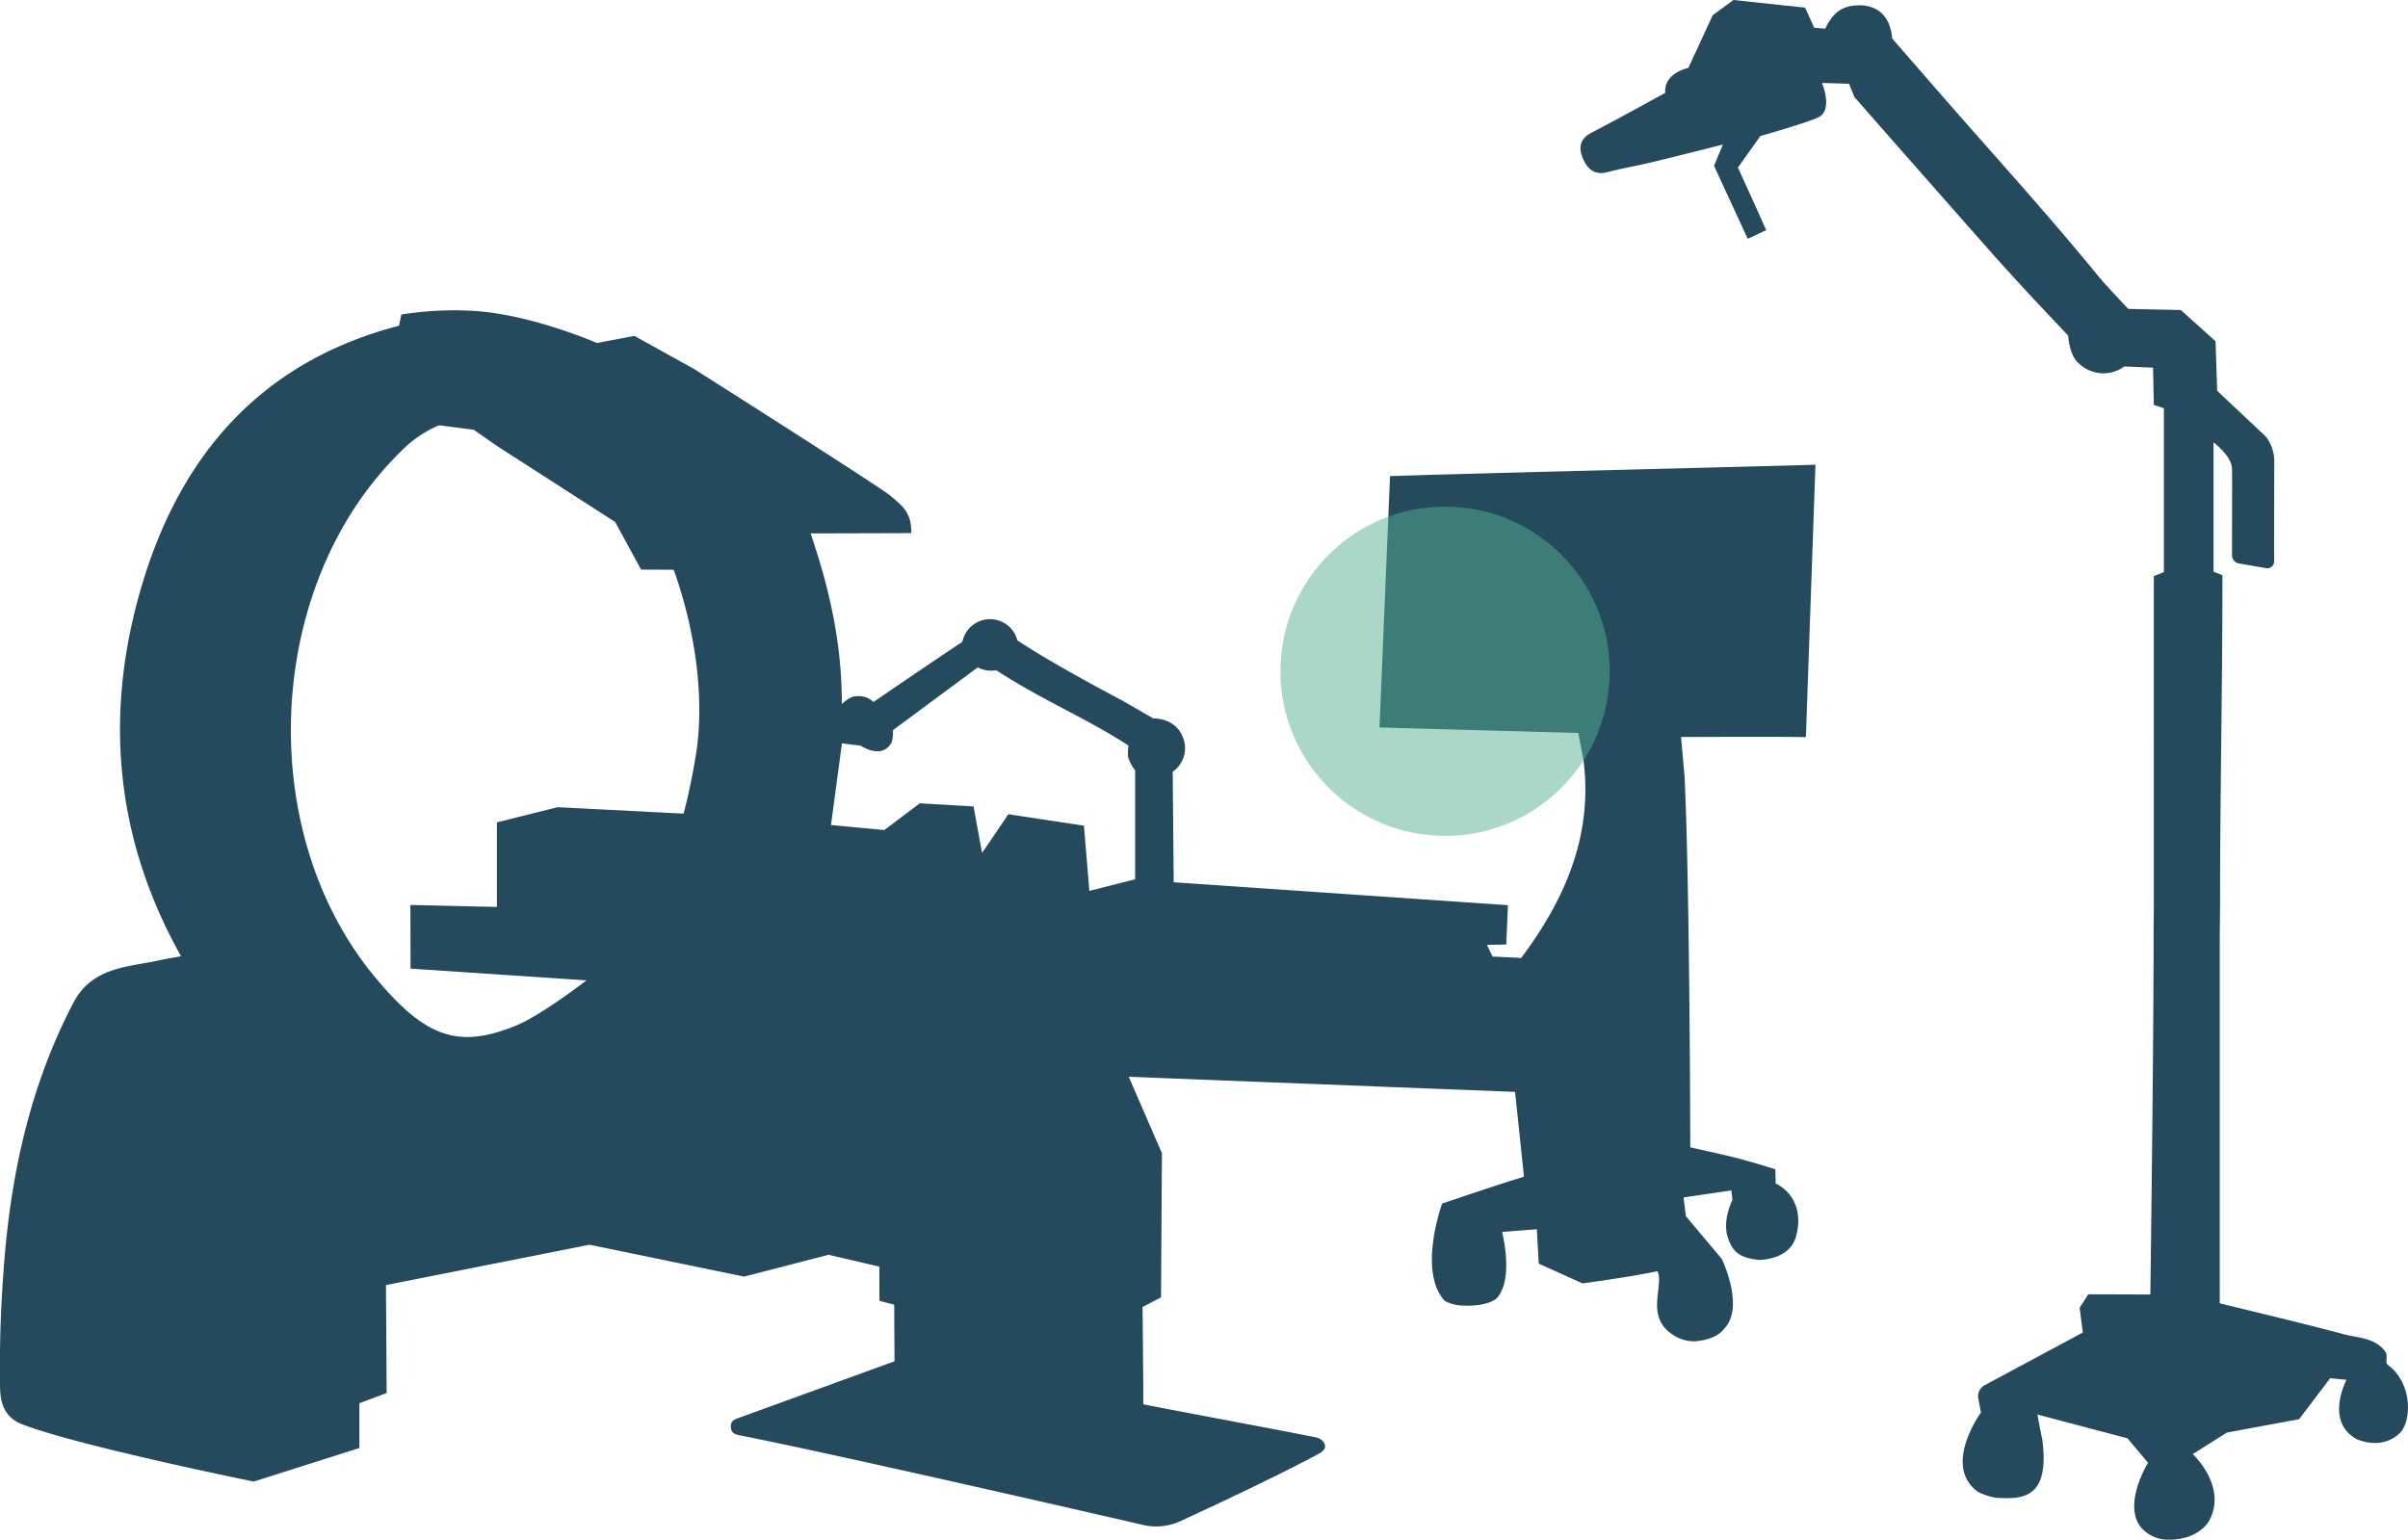
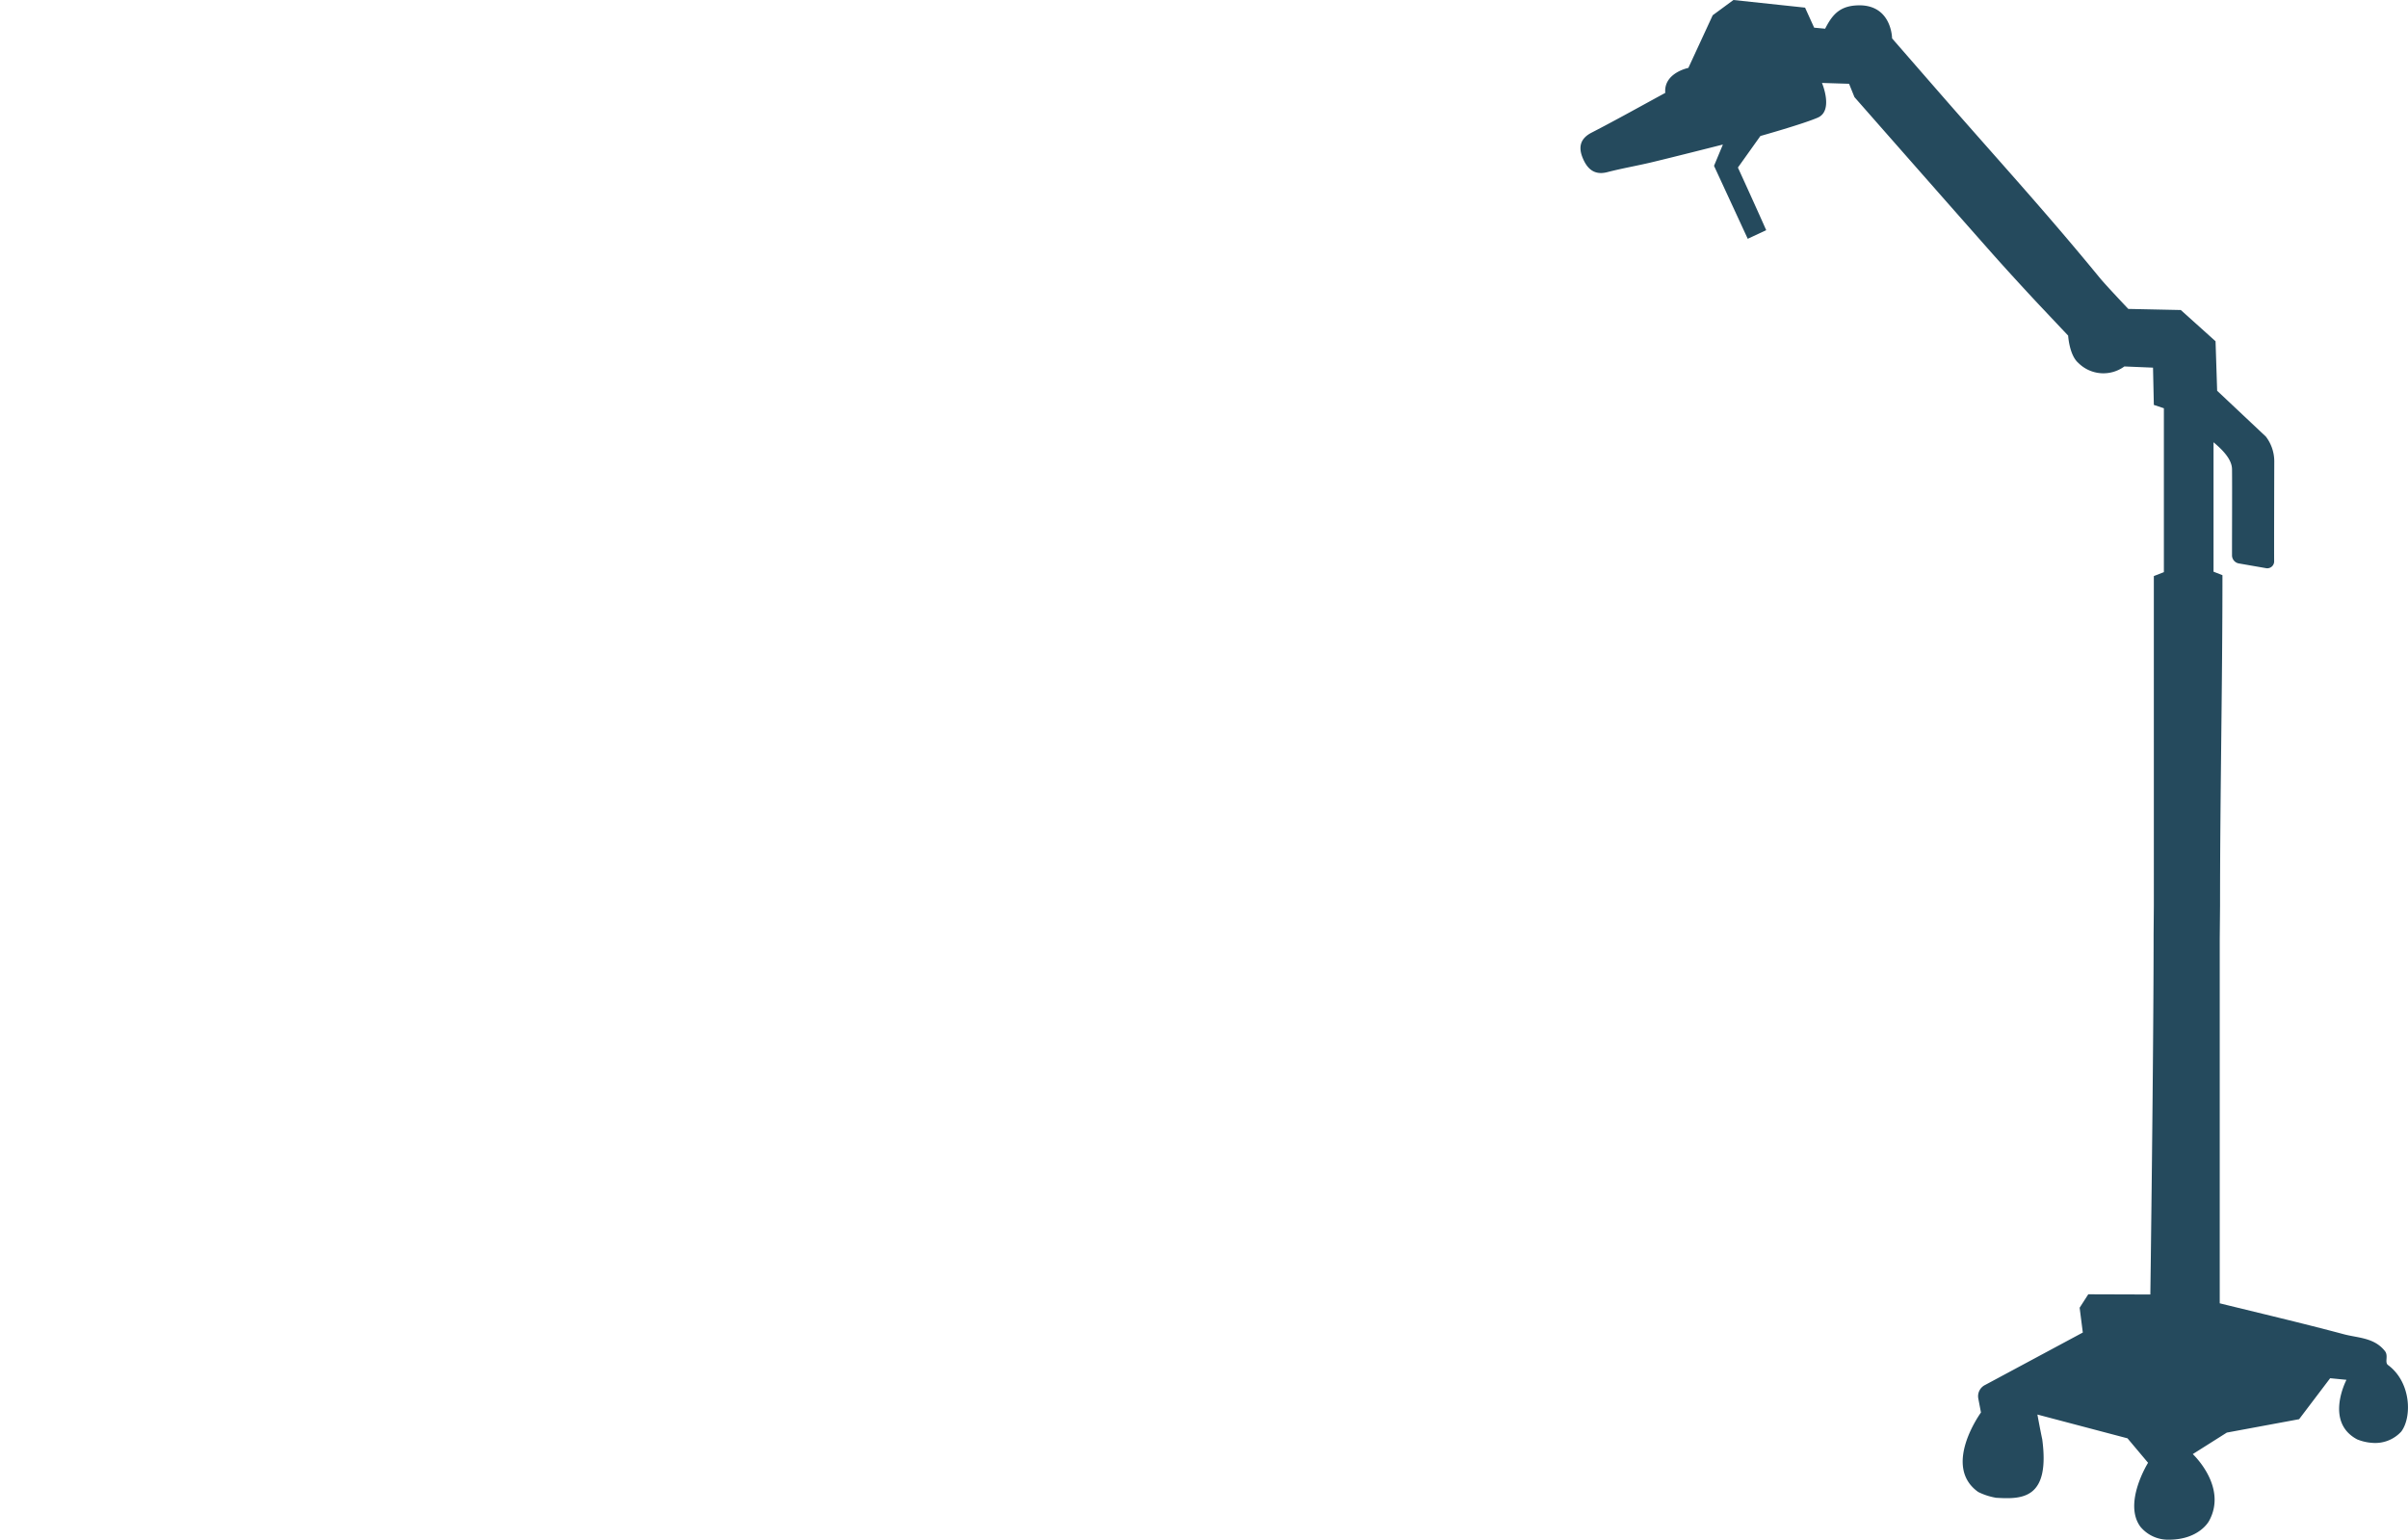
<svg xmlns="http://www.w3.org/2000/svg" width="402.167" height="257.174" viewBox="0 0 402.167 257.174">
  <g id="Gruppe_31902" data-name="Gruppe 31902" transform="translate(-862.834 -12021.927)">
    <g id="Gruppe_31901" data-name="Gruppe 31901">
      <g id="Gruppe_31900" data-name="Gruppe 31900" transform="translate(-11721.166 735.927)">
-         <path id="Pfad_13760" data-name="Pfad 13760" d="M230.394,208.1l1.756-41.99c13.678-.46,63.935-1.662,71.055-1.9l-1.6,45.505c-5.252-.11-15.637-.03-20.849-.03l.588,6.587c.823,16.678.952,57.807.952,61.951,2.1.478,4.529,1,6.937,1.584,3.132.762,7.264,2.08,7.264,2.08l.071,2.391s5.109,2.118,3.427,8.72c-.633,2.483-2.866,3.861-6.192,4.043-2.871-.355-4.312-.972-5.23-3.73-.976-2.929.769-6.292.769-6.292l-.17-1.6-7.986,1.178.37,3.113,6.012,7.169s3.893,8.017.4,11.63c0,0-1.118,1.857-4.971,2.121a6.528,6.528,0,0,1-3.943-1.335c-4.245-3.08-1.085-8.1-2.238-10.378-5.221,1.077-12.518,2.032-12.518,2.032l-7.311-3.3-.316-5.743-5.8.452s2.029,7.878-.883,11.058c0,0-1.295,1.4-5.592,1.24a6.664,6.664,0,0,1-3.1-.779c-4.564-4.929-.446-16.253-.446-16.253s9.673-3.3,13.678-4.489l-1.494-14.171-64.518-2.523,5.546,12.774c-.036,4.83-.153,24.067-.153,24.067l-3.086,1.616s.135,12.676.124,16.25c6.041,1.2,25.663,4.849,28.939,5.549a1.956,1.956,0,0,1,1.333,1.035c.111.433.3.8-.69,1.517-6.259,3.442-17.893,8.881-23.38,11.412a9.647,9.647,0,0,1-6.213.643c-11.53-2.656-51.089-11.731-66.969-14.892-.845-.168-1.768-.226-1.9-1.363-.141-1.219.784-1.436,1.646-1.749,8.524-3.091,25.682-9.337,25.682-9.337l-.051-9.459-2.467-.641-.019-5.714-8.464-1.976-14.111,3.645-25.808-5.326-34.014,6.746.115,18.027-4.556,1.7v7.486l-17.643,5.6s-29.331-5.957-38.644-9.55c-3.671-1.416-3.71-4.722-3.73-6.769-.074-7.432.132-12.321.558-18.467,1.095-15.781,4.263-30.931,11.649-45.1,3.194-6.127,9.057-5.993,14.463-7.191,1.057-.234,2.129-.4,3.562-.666-11.139-19.873-12.892-40.7-6.505-62.082,6.544-21.9,20.108-37.313,42.912-43.229l.383-1.875a55.7,55.7,0,0,1,12.176-.6c9.7.622,20.5,5.356,20.5,5.356l6.251-1.185,9.951,5.514s30.349,19.251,32.7,21.1c.664.521,1.3,1.1,1.812,1.591a5.577,5.577,0,0,1,1.717,3.373,11.139,11.139,0,0,1,.065,1.36s-12.446.046-16.821.046c3.2,9.339,5.257,18.619,5.217,28.5,1.449-1.273,1.975-1.314,2.923-1.314a3.474,3.474,0,0,1,2.367.976s9.386-6.427,14.842-10.047a4.713,4.713,0,0,1,9.181-.255c5.918,3.979,17.512,10.053,17.512,10.053l5.192,2.99s3.513-.126,4.827,2.879a4.788,4.788,0,0,1-1.577,6.031l.16,18.459,55.825,3.832-.277,6.565-3.24.062.955,1.954s4.053.184,4.779.235c7.4-9.9,11.972-20.522,10.408-33.014l-.882-4.573ZM68.544,237.743l14.445.332V223.95l10.156-2.54,21.028,1.079a105.582,105.582,0,0,0,2.243-11.069l.17-1.6c.8-8.99-.836-18.6-3.727-27.1-.327-.962-.4-.969-.4-.969l-5.389-.025-4.335-7.96L83.073,161.126l-3.946-2.756-5.8-.749a19.5,19.5,0,0,0-6.554,4.552c-22.558,22.228-24.376,63.315-4.124,87.65,8.421,10.119,13.909,12.014,23.6,8.039,4.185-1.717,11.706-7.525,11.706-7.525l-29.393-1.965Zm113.392-2.352,7.648-1.932V215.253a7.352,7.352,0,0,1-1.171-2.141,7.825,7.825,0,0,1,.062-1.993c-7.126-4.629-14.254-7.491-22.087-12.579a4.8,4.8,0,0,1-3.088-.482l-14.184,10.5a4.927,4.927,0,0,1-.236,2.1c-1.658,2.877-5.132.481-5.132.481l-3.134-.384-1.829,13.634,8.916.839,5.926-4.466,8.97.525s.963,5.325,1.418,7.752c1.506-2.149,4.39-6.453,4.39-6.453l12.627,1.91Z" transform="translate(12584 11199.413)" fill="#254a5d" />
        <path id="Pfad_13761" data-name="Pfad 13761" d="M837.52,240.995a8.057,8.057,0,0,1-2.433-.574c-5.511-2.916-1.791-9.95-1.791-9.95l-2.724-.267-5.185,6.844-12.073,2.237-5.686,3.593s5.874,5.463,2.711,11.176c0,0-1.637,3.152-6.79,3.121a5.988,5.988,0,0,1-4.668-2.165c-2.925-3.961,1.278-10.681,1.278-10.681l-3.435-4.086-15.047-3.972s.491,2.671.809,4.144c1.337,10.043-3.422,10.012-7.694,9.76a10.669,10.669,0,0,1-3-.971c-6.093-4.314.461-13.274.461-13.274l-.444-2.32a2.1,2.1,0,0,1,1.143-2.283l16.309-8.754-.53-4.145,1.442-2.243,10.367.033s.544-40.017.544-60.142l.04-4.82V96.22l1.677-.655V68.192l-1.677-.561-.137-6.222-4.787-.2a5.928,5.928,0,0,1-7.707-.61c-1.493-1.306-1.68-4.542-1.68-4.542l-5.225-5.539s-4.255-4.554-7.736-8.488c-7.6-8.585-22.728-25.807-22.728-25.807l-.9-2.228-4.525-.141s1.967,4.628-.695,5.791c-2.408,1.053-9.589,3.07-9.589,3.07l-3.756,5.271s3.057,6.674,4.726,10.463L733.3,39.885,727.669,27.7l1.481-3.558s-8.112,2.06-11.776,2.937c-2.5.6-5.037,1.03-7.523,1.674-2.2.571-3.363-.586-4.094-2.32-.74-1.757-.526-3.253,1.461-4.277,4.109-2.116,8.142-4.381,12.308-6.64-.291-3.344,3.857-4.174,3.857-4.174l4.065-8.794L730.914,0l11.961,1.275,1.517,3.347,1.837.172c1.278-2.517,2.624-3.99,6.043-3.9,5.106.225,5.136,5.517,5.136,5.517s5.521,6.344,8.295,9.523c9.4,10.775,17.305,19.39,26.367,30.445,1.052,1.283,4.788,5.218,4.788,5.218l8.772.185L811.43,57l.268,8.268,8.14,7.661a6.818,6.818,0,0,1,1.4,4.163c-.013,4.588-.038,14.563-.021,16.669a1.149,1.149,0,0,1-1.313,1.147l-4.558-.794a1.377,1.377,0,0,1-1.164-1.42c-.009-3.074.036-11.049,0-14.309-.018-1.639-1.493-3.174-3.089-4.516V95.489l1.489.583c0,18.654-.4,36.458-.4,55.189l-.053,5.63v60.8c6.733,1.662,13.765,3.308,20.738,5.17,2.361.63,5.065.543,6.851,2.809.632.8-.1,1.879.523,2.338,3.854,2.847,4.025,8.665,2.206,11.107a5.9,5.9,0,0,1-4.931,1.878" transform="translate(12142.595 11286)" fill="#254a5d" />
      </g>
-       <circle id="Ellipse_692" data-name="Ellipse 692" cx="27.5" cy="27.5" r="27.5" transform="translate(1076.68 12106.546)" fill="#56b093" opacity="0.5" />
    </g>
  </g>
</svg>